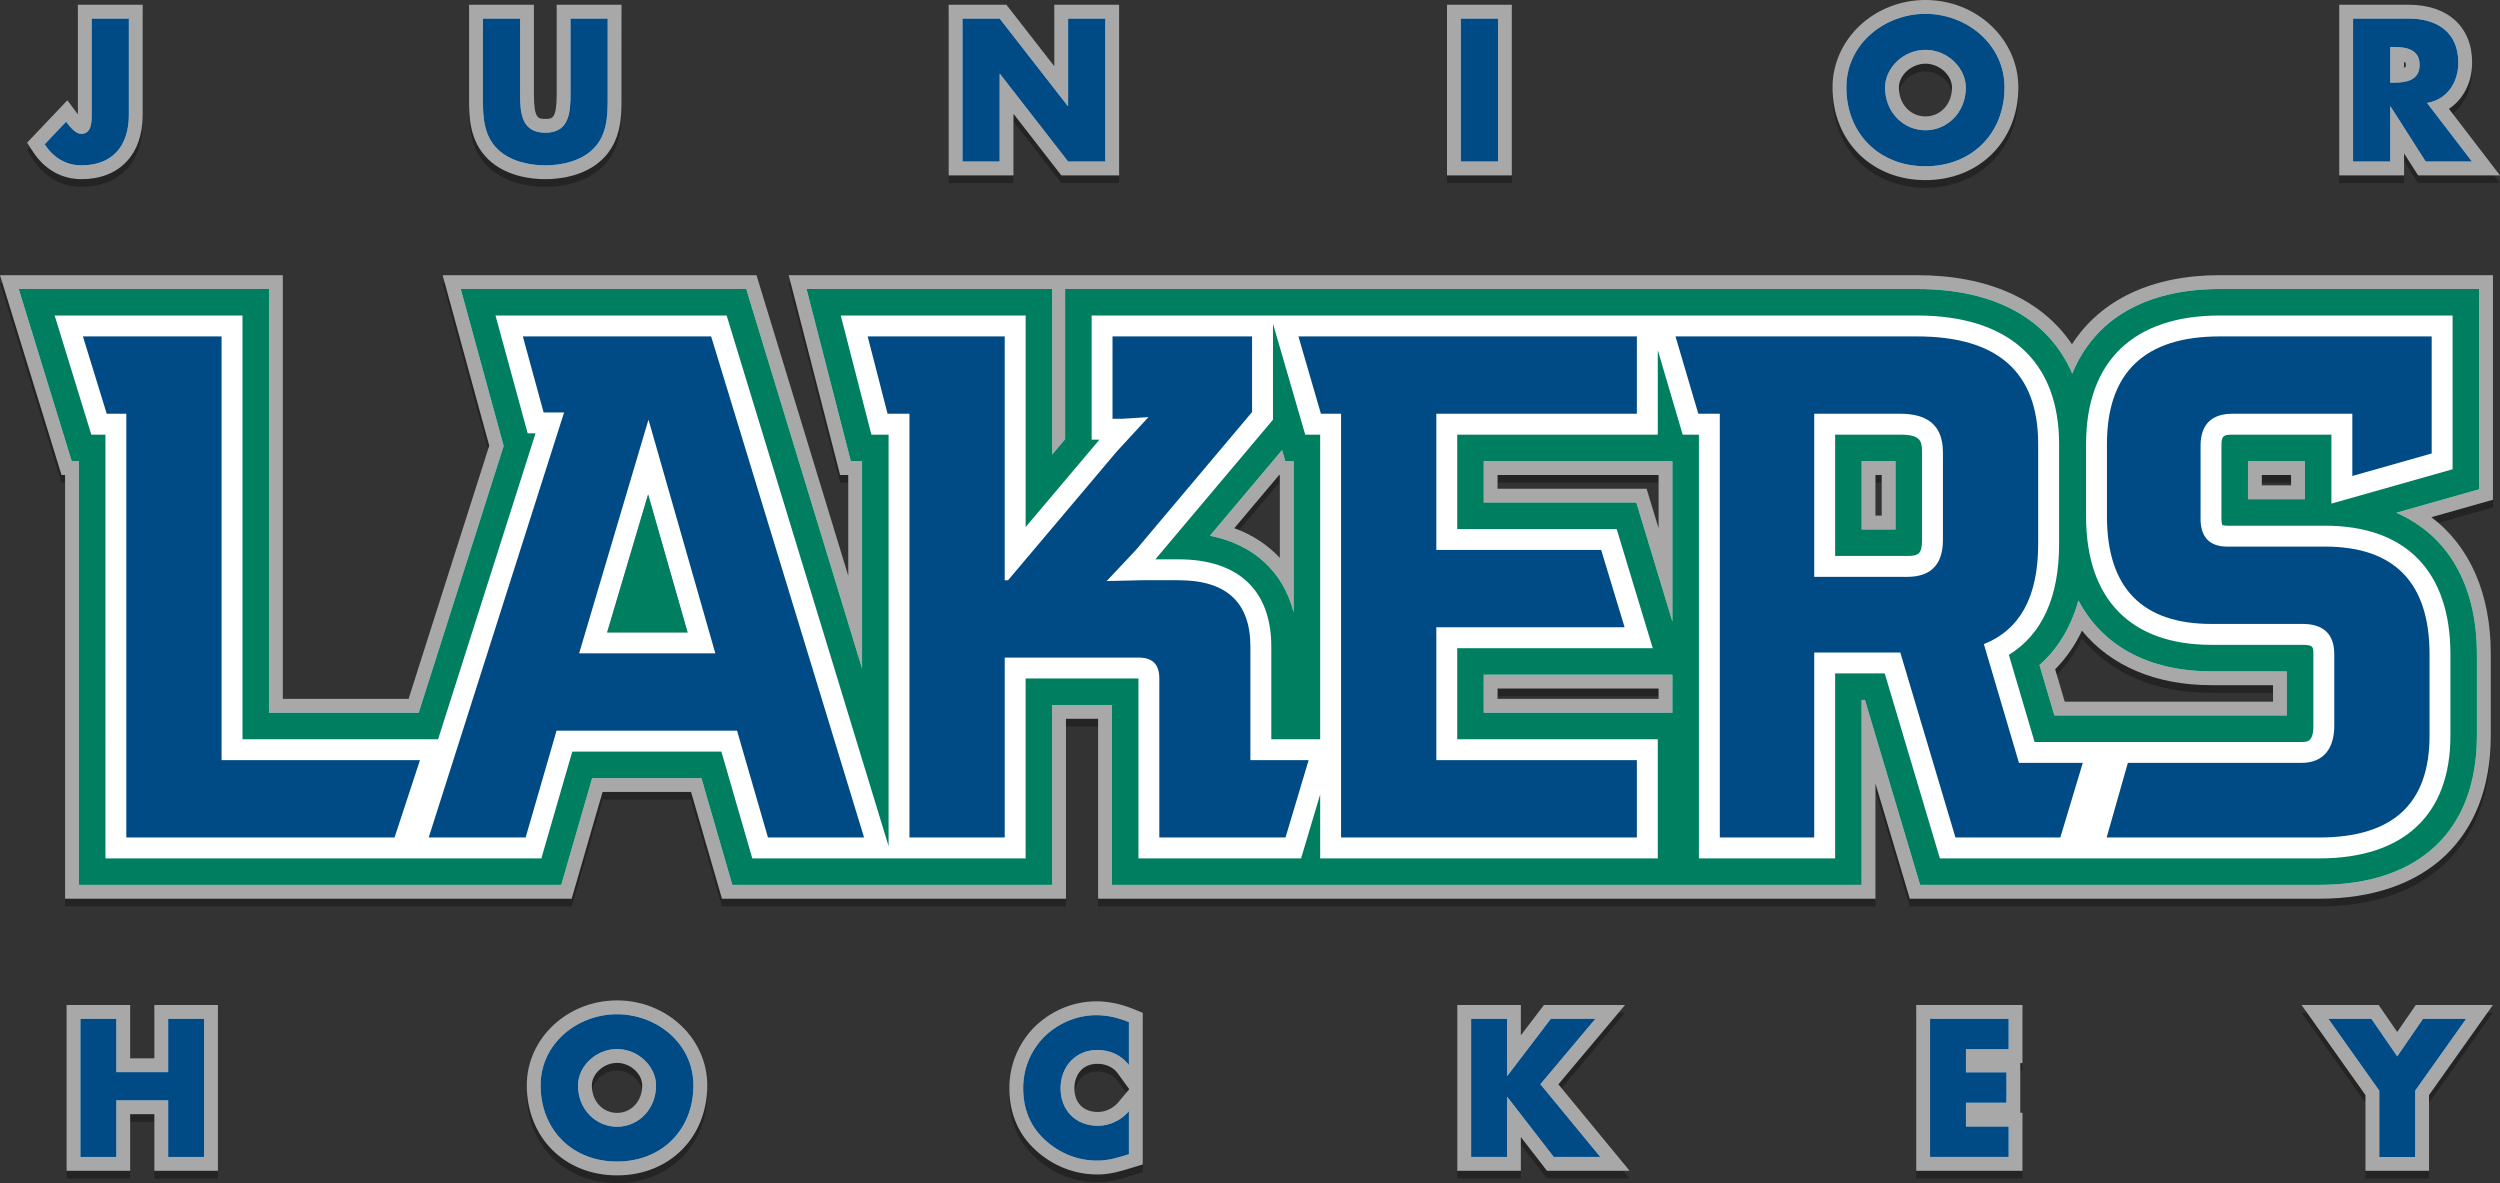
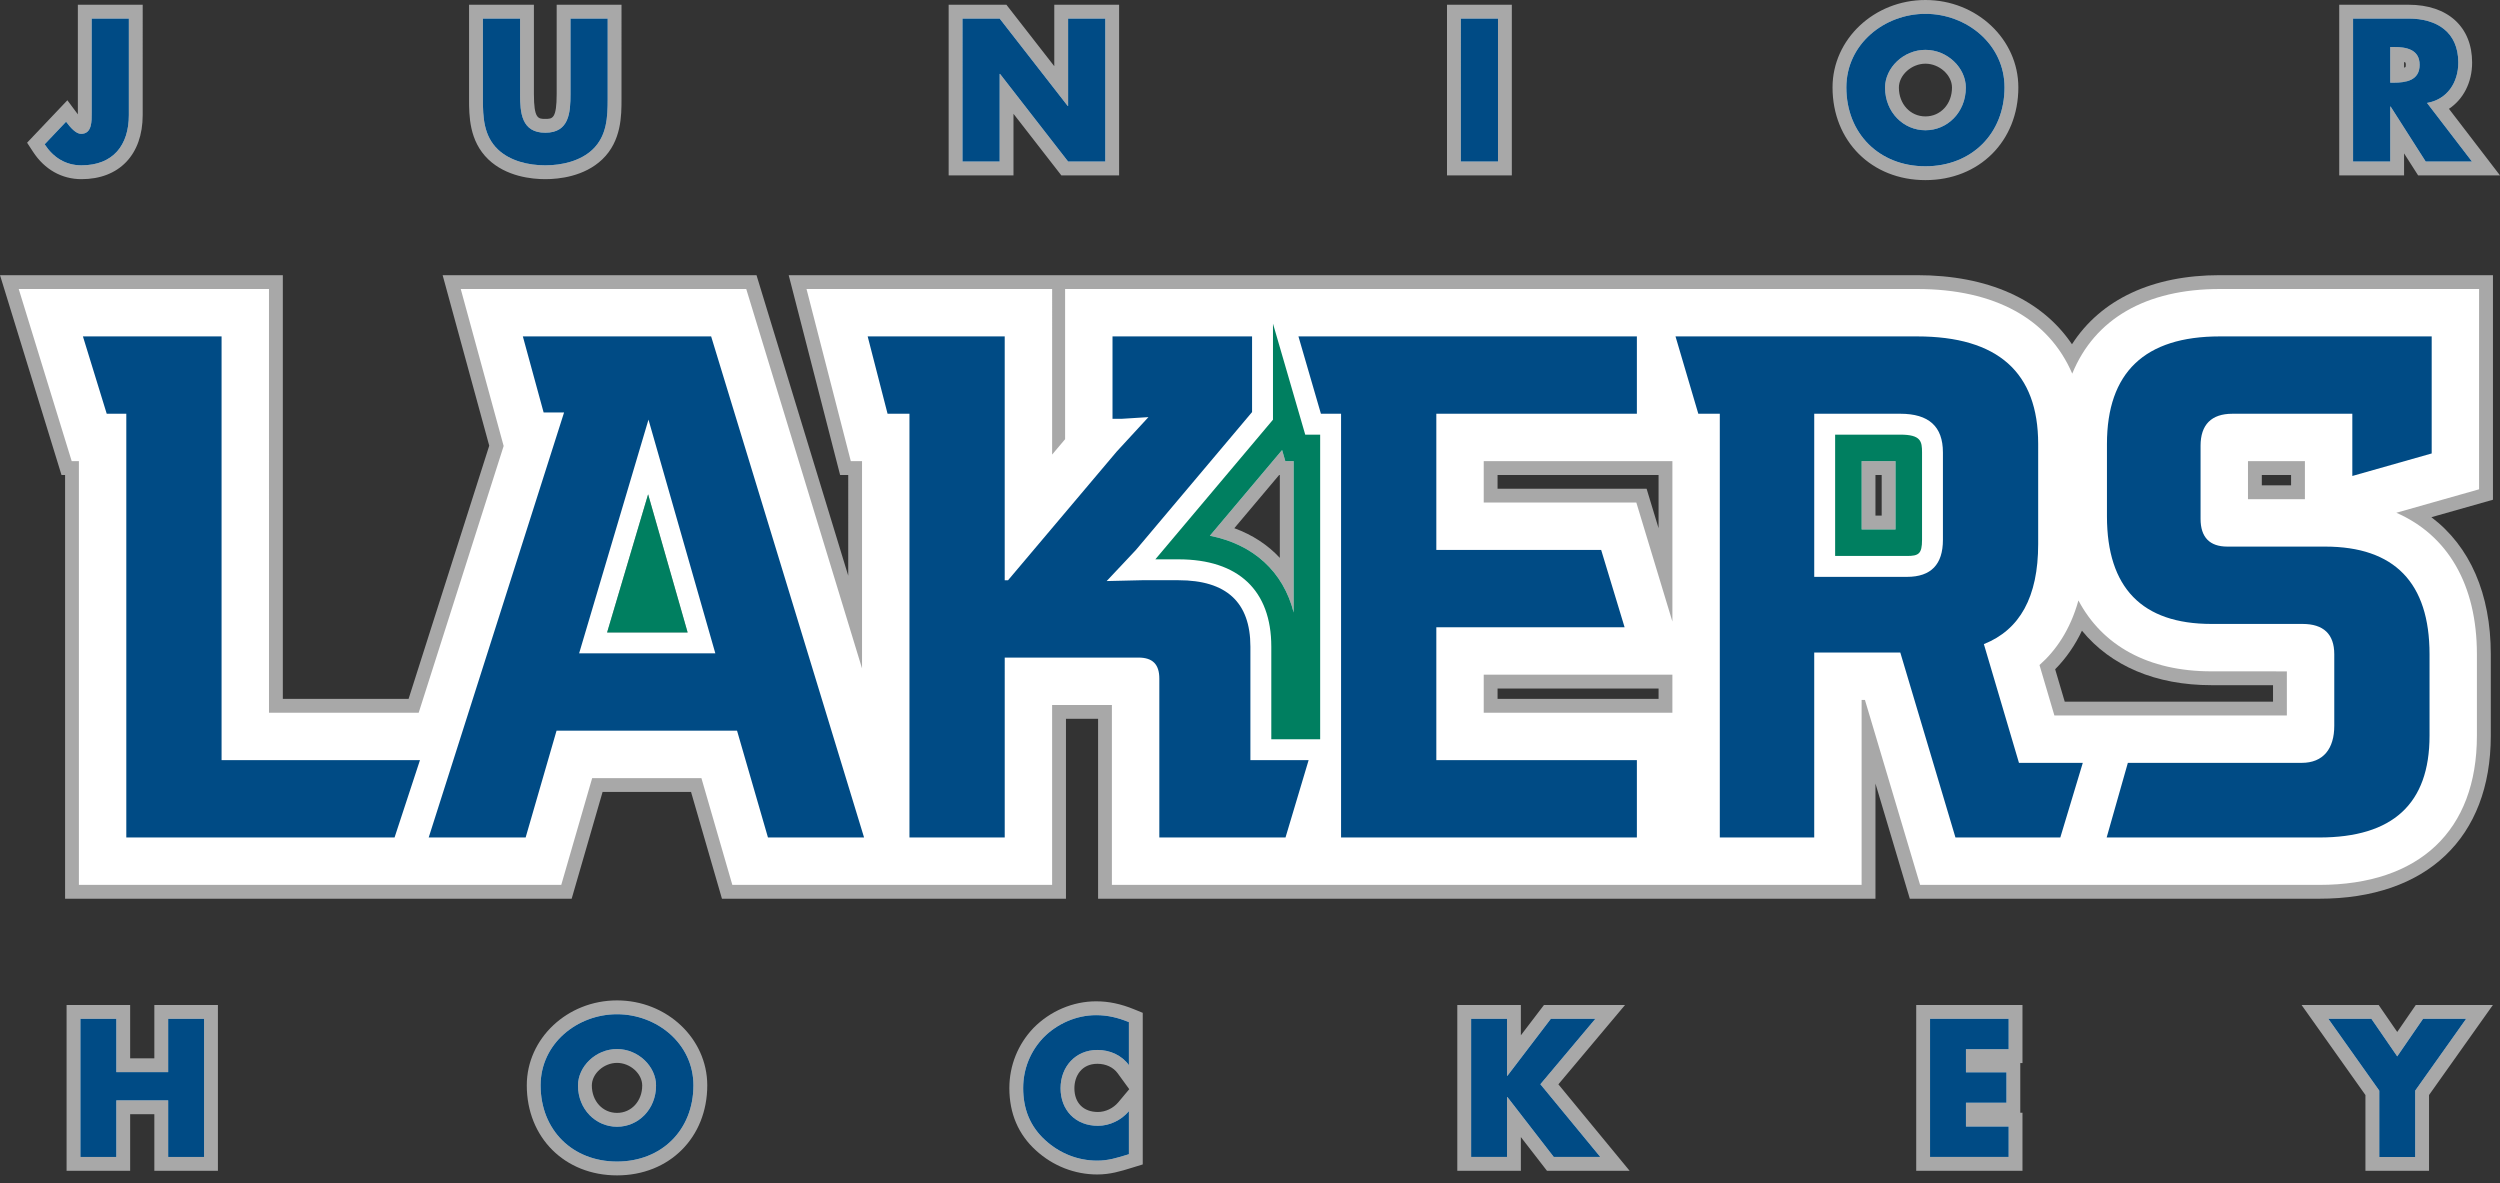
<svg xmlns="http://www.w3.org/2000/svg" version="1.1" x="0px" y="0px" width="325.285px" height="153.934px" viewBox="-354.401 -11.618 325.285 153.934" enable-background="new -354.401 -11.618 325.285 153.934" xml:space="preserve">
  <rect x="-354.401" y="-11.618" width="325.285" height="153.934" fill="#333333" stroke="none" />
  <g id="Layer_2">
-     <path opacity="0.3" d="M-274.117,142.316c-6.804,0-11.742-4.928-11.742-11.718c0-6.093,5.267-11.05,11.742-11.05   c6.474,0,11.741,4.957,11.741,11.05C-262.376,137.388-267.314,142.316-274.117,142.316z M-274.117,127.678   c-1.715,0-3.278,1.403-3.278,2.944c0,2.032,1.409,3.564,3.278,3.564c1.868,0,3.277-1.533,3.277-3.564   C-270.84,129.082-272.402,127.678-274.117,127.678z M-211.639,142.197c-2.929,0-5.756-1.107-7.959-3.118   c-2.302-2.081-3.472-4.815-3.472-8.124c0-2.932,1.118-5.711,3.147-7.827c2.177-2.206,5.138-3.46,8.141-3.46   c1.638,0,3.21,0.33,4.948,1.04l1.12,0.457v19.726l-1.391,0.429C-208.633,141.791-209.952,142.197-211.639,142.197z    M-211.615,127.797c-2.066,0-2.992,1.599-2.992,3.183c0,1.904,1.174,3.087,3.063,3.087c0.982,0,1.997-0.484,2.649-1.263   l1.426-1.704l-1.502-2.065C-209.542,128.249-210.506,127.797-211.615,127.797z M-46.624,141.719v-9.856l-8.311-11.718h10.032   l2.415,3.51l2.414-3.51h10.033l-8.31,11.718v9.856H-46.624z M-105.075,141.719v-21.574h13.827v7.556h-0.286v6.461h0.286v7.558   H-105.075z M-153.118,141.719l-3.397-4.39v4.39h-8.271v-21.574h8.271v3.945l3.007-3.945h10.549l-8.674,10.322l9.269,11.252   H-153.118z M-334.319,141.719v-7.366h-3.147v7.366h-8.272v-21.574h8.272v6.938h3.147v-6.938h8.272v21.574H-334.319z    M-105.907,106.319l-4.469-14.985v14.985h-101.148V82.91h-4.179v23.409h-44.761l-4.023-13.895h-11.509l-4.023,13.895h-65.914   V51.184h-0.466l-8-25.999h36.798v55.133h16.362l10.495-32.945l-6.064-22.188h40.839l11.935,39.104V51.184h-1.057l-6.689-25.999   h146.812c9.211,0,16.232,3.164,20.16,8.991c3.748-5.827,10.446-8.991,19.235-8.991h35.541v29.22l-8.012,2.272   c5.018,3.787,7.73,9.963,7.73,17.826v10.61c0,13.278-8.344,21.205-22.319,21.205H-105.907z M-58.648,80.674v-2.138l-8.016-0.003   c-7.227,0-13.078-2.49-16.846-7.088c-0.902,1.909-2.067,3.587-3.485,5.018l1.244,4.212H-58.648z M-138.598,80.318V78.97h-20.949   v1.348H-138.598z M-193.799,58.108c2.353,0.86,4.345,2.164,5.921,3.858V51.184h-0.088L-193.799,58.108z M-140.156,52.971   l1.557,5.137v-6.924h-20.949v1.787H-140.156z M-109.567,56.472v-5.288h-0.81v5.288H-109.567z M-56.3,52.533v-1.349h-3.808l0,1.349   H-56.3z M-103.875,12.818c-7.004,0-12.088-5.074-12.088-12.064c0-6.271,5.422-11.372,12.088-11.372   c6.667,0,12.09,5.102,12.09,11.372C-91.785,7.745-96.869,12.818-103.875,12.818z M-103.875-2.332c-1.808,0-3.454,1.482-3.454,3.11   c0,2.139,1.485,3.751,3.454,3.751c1.97,0,3.456-1.613,3.456-3.751C-100.419-0.849-102.066-2.332-103.875-2.332z M-283.452,12.694   c-1.761,0-5.065-0.333-7.41-2.569c-2.507-2.407-2.507-5.692-2.507-7.865v-12.261h8.436V1.593c0,3.259,0.558,3.259,1.482,3.259   s1.481,0,1.481-3.259v-11.594h8.436V2.26c0,2.173,0,5.458-2.502,7.861C-278.386,12.361-281.691,12.694-283.452,12.694z    M-343.804,12.694c-2.563,0-4.797-1.262-6.294-3.553l-0.778-1.191l5.242-5.522c0,0,1.335,1.798,1.363,1.834   c0-0.018,0-14.264,0-14.264h8.436V4.356C-335.836,9.5-338.889,12.694-343.804,12.694z M-39.771,12.202l-1.827-2.863v2.863h-8.437   v-22.203h9.029c5.097,0,8.263,2.883,8.263,7.524c0,2.59-1.144,4.774-3.014,6.02l6.64,8.659H-39.771z M-41.597-1.811   c0.138-0.047,0.184-0.089,0.19-0.095l0,0c-0.002,0,0.034-0.075,0.034-0.276c0-0.208-0.038-0.282-0.039-0.282   c-0.002-0.001-0.045-0.042-0.185-0.09V-1.811z M-166.126,12.202v-22.203h8.435v22.203H-166.126z M-216.306,12.202l-6.226-8.013   v8.013h-8.436v-22.203h7.515l6.228,7.995v-7.995h8.436v22.203H-216.306z" />
    <path fill="#A8A8A8" d="M-274.117,141.316c-6.804,0-11.742-4.928-11.742-11.718c0-6.093,5.267-11.05,11.742-11.05   c6.474,0,11.741,4.957,11.741,11.05C-262.376,136.388-267.314,141.316-274.117,141.316z M-274.117,126.678   c-1.715,0-3.278,1.403-3.278,2.944c0,2.032,1.409,3.564,3.278,3.564c1.868,0,3.277-1.533,3.277-3.564   C-270.84,128.082-272.402,126.678-274.117,126.678z M-211.639,141.197c-2.929,0-5.756-1.107-7.959-3.118   c-2.302-2.081-3.472-4.815-3.472-8.124c0-2.932,1.118-5.711,3.147-7.827c2.177-2.206,5.138-3.46,8.141-3.46   c1.638,0,3.21,0.33,4.948,1.04l1.12,0.457v19.726l-1.391,0.429C-208.633,140.791-209.952,141.197-211.639,141.197z    M-211.615,126.797c-2.066,0-2.992,1.599-2.992,3.183c0,1.904,1.174,3.087,3.063,3.087c0.982,0,1.997-0.484,2.649-1.263   l1.426-1.704l-1.502-2.065C-209.542,127.249-210.506,126.797-211.615,126.797z M-46.624,140.719v-9.856l-8.311-11.718h10.032   l2.415,3.51l2.414-3.51h10.033l-8.31,11.718v9.856H-46.624z M-105.075,140.719v-21.574h13.827v7.556h-0.286v6.461h0.286v7.558   H-105.075z M-153.118,140.719l-3.397-4.39v4.39h-8.271v-21.574h8.271v3.945l3.007-3.945h10.549l-8.674,10.322l9.269,11.252   H-153.118z M-334.319,140.719v-7.366h-3.147v7.366h-8.272v-21.574h8.272v6.938h3.147v-6.938h8.272v21.574H-334.319z    M-105.907,105.319l-4.469-14.985v14.985h-101.148V81.91h-4.179v23.409h-44.761l-4.023-13.895h-11.509l-4.023,13.895h-65.914   V50.184h-0.466l-8-25.999h36.798v55.133h16.362l10.495-32.945l-6.064-22.188h40.839l11.935,39.104V50.184h-1.057l-6.689-25.999   h146.812c9.211,0,16.232,3.164,20.16,8.991c3.748-5.827,10.446-8.991,19.235-8.991h35.541v29.22l-8.012,2.272   c5.018,3.787,7.73,9.963,7.73,17.826v10.61c0,13.278-8.344,21.205-22.319,21.205H-105.907z M-58.648,79.674v-2.138l-8.016-0.003   c-7.227,0-13.078-2.49-16.846-7.088c-0.902,1.909-2.067,3.587-3.485,5.018l1.244,4.212H-58.648z M-138.598,79.318V77.97h-20.949   v1.348H-138.598z M-193.799,57.108c2.353,0.86,4.345,2.164,5.921,3.858V50.184h-0.088L-193.799,57.108z M-140.156,51.971   l1.557,5.137v-6.924h-20.949v1.787H-140.156z M-109.567,55.472v-5.288h-0.81v5.288H-109.567z M-56.3,51.533v-1.349h-3.808l0,1.349   H-56.3z M-103.875,11.818c-7.004,0-12.088-5.074-12.088-12.064c0-6.271,5.422-11.372,12.088-11.372   c6.667,0,12.09,5.102,12.09,11.372C-91.785,6.745-96.869,11.818-103.875,11.818z M-103.875-3.332c-1.808,0-3.454,1.482-3.454,3.11   c0,2.139,1.485,3.751,3.454,3.751c1.97,0,3.456-1.613,3.456-3.751C-100.419-1.849-102.066-3.332-103.875-3.332z M-283.452,11.694   c-1.761,0-5.065-0.333-7.41-2.569c-2.507-2.407-2.507-5.692-2.507-7.865v-12.261h8.436V0.593c0,3.259,0.558,3.259,1.482,3.259   s1.481,0,1.481-3.259v-11.594h8.436V1.26c0,2.173,0,5.458-2.502,7.861C-278.386,11.361-281.691,11.694-283.452,11.694z    M-343.804,11.694c-2.563,0-4.797-1.262-6.294-3.553l-0.778-1.191l5.242-5.522c0,0,1.335,1.798,1.363,1.834   c0-0.018,0-14.264,0-14.264h8.436V3.356C-335.836,8.5-338.889,11.694-343.804,11.694z M-39.771,11.202l-1.827-2.863v2.863h-8.437   v-22.203h9.029c5.097,0,8.263,2.883,8.263,7.524c0,2.59-1.144,4.774-3.014,6.02l6.64,8.659H-39.771z M-41.597-2.811   c0.138-0.047,0.184-0.089,0.19-0.095l0,0c-0.002,0,0.034-0.075,0.034-0.276c0-0.208-0.038-0.282-0.039-0.282   c-0.002-0.001-0.045-0.042-0.185-0.09V-2.811z M-166.126,11.202v-22.203h8.435v22.203H-166.126z M-216.306,11.202l-6.226-8.013   v8.013h-8.436v-22.203h7.515l6.228,7.995v-7.995h8.436v22.203H-216.306z" />
    <path fill="#FFFFFF" d="M-186.078,68.072c-1.352-5.302-5.216-8.86-10.9-9.982l9.396-11.153l0.421,1.448h1.084V68.072z    M-31.836,25.985h-33.741c-9.661,0-16.301,3.925-19.196,11.013c-3.047-7.088-10.032-11.013-20.198-11.013h-30.28h-9.392h-40.677   h-8.353h-22.142v19.542l-1.689,2.001V25.985h-31.958l5.763,22.399h1.461v26.97l-15.067-49.369h-11.167h-2.944h-23.037l5.583,20.427   l-11.055,34.706h-19.478V25.985h-32.562l6.893,22.399h0.936v55.135h37.075h8.463h17.224l4.023-13.895h14.214l4.023,13.895h16.875   h8.596h16.137V80.11h7.778v23.409h23.647h3.534h45.745h1.547h23.075V79.453h0.434l7.177,24.066h16.104h6.72h29.104   c13.041,0,20.52-7.073,20.52-19.405v-10.61c0-9.046-3.788-15.48-10.484-18.405l10.767-3.053V25.985z M-83.969,66.509   c3.124,5.901,9.111,9.224,17.306,9.224l9.815,0.004v5.737h-18.253H-82.2h-4.897l-1.938-6.562   C-86.904,73.036-85.034,70.337-83.969,66.509z M-136.799,81.118h-24.549V76.17h24.549V81.118z M-136.799,69.253l-4.692-15.482   h-19.856v-5.387h23.307h1.242V69.253z M-54.5,48.384v4.949h-7.408l0.001-4.949H-54.5z M-107.767,57.272h-4.409v-8.888h4.409V57.272   z M-270.073,52.698l5.142,17.977h-10.477L-270.073,52.698z M-332.519,120.945h4.672v17.975h-4.672v-7.366h-6.747v7.366h-4.672   v-17.975h4.672v6.938h6.747V120.945z M-274.117,120.348c-5.174,0-9.942,3.813-9.942,9.25c0,5.817,4.149,9.918,9.942,9.918   c5.792,0,9.941-4.101,9.941-9.918C-264.176,124.162-268.944,120.348-274.117,120.348z M-274.117,134.987   c-2.766,0-5.078-2.266-5.078-5.364c0-2.479,2.312-4.744,5.078-4.744c2.765,0,5.077,2.265,5.077,4.744   C-269.04,132.721-271.352,134.987-274.117,134.987z M-211.782,120.468c1.526,0,2.861,0.332,4.268,0.906v5.602   c-0.954-1.312-2.479-1.979-4.101-1.979c-2.861,0-4.792,2.193-4.792,4.982c0,2.837,1.931,4.887,4.863,4.887   c1.526,0,3.052-0.739,4.029-1.907v5.603c-1.55,0.478-2.67,0.835-4.125,0.835c-2.503,0-4.863-0.93-6.746-2.647   c-2.003-1.811-2.885-4.1-2.885-6.794c0-2.479,0.93-4.792,2.646-6.58C-216.836,121.564-214.333,120.468-211.782,120.468z    M-153.975,129.456l7.796,9.464h-6.056l-6.032-7.796h-0.048v7.796h-4.672v-17.975h4.672v7.414h0.048l5.65-7.414h5.794   L-153.975,129.456z M-103.275,120.945h10.228v3.956h-5.556v3.004h5.27v3.958h-5.27v3.099h5.556v3.958h-10.228V120.945z    M-39.128,120.945h5.604l-6.627,9.345v8.63h-4.673v-8.63l-6.627-9.345h5.602l3.361,4.887L-39.128,120.945z M-348.591,7.157   l2.788-2.937c0.568,0.765,1.284,1.579,1.949,1.579c1.456,0,1.382-1.703,1.382-2.739V-9.201h4.836V3.356   c0,3.923-2.048,6.538-6.168,6.538C-345.876,9.895-347.48,8.858-348.591,7.157z M-289.62,7.823c-1.851-1.776-1.95-4.194-1.95-6.563   V-9.201h4.836v9.794c0,2.444,0.173,5.059,3.282,5.059s3.281-2.615,3.281-5.059v-9.794h4.836V1.26c0,2.369-0.1,4.786-1.949,6.563   c-1.579,1.505-3.972,2.072-6.168,2.072C-285.648,9.895-288.041,9.328-289.62,7.823z M-224.332,9.402h-4.836V-9.201h4.836   l8.858,11.373h0.049V-9.201h4.836V9.402h-4.836l-8.857-11.399h-0.05V9.402z M-159.491,9.402h-4.835V-9.201h4.835V9.402z    M-103.875,10.019c5.996,0,10.29-4.243,10.29-10.264c0-5.625-4.937-9.572-10.29-9.572s-10.288,3.948-10.288,9.572   C-114.163,5.775-109.87,10.019-103.875,10.019z M-103.875-5.131c2.863,0,5.256,2.344,5.256,4.91c0,3.208-2.393,5.551-5.256,5.551   c-2.861,0-5.254-2.343-5.254-5.551C-109.129-2.787-106.736-5.131-103.875-5.131z M-43.397,2.247h0.049l4.564,7.155h6.02   l-5.847-7.625c2.664-0.468,4.069-2.688,4.069-5.254c0-3.972-2.787-5.724-6.463-5.724h-7.229V9.402h4.837V2.247z M-43.397-5.501   h0.468c1.555,0,3.355,0.272,3.355,2.32c0,2.049-1.801,2.319-3.355,2.319h-0.468V-5.501z" />
  </g>
  <g id="Layer_2_copy">
    <path fill="#007F60" d="M-188.769,30.49v12.501l-15.307,18.169l3.02-0.001c7.783,0,12.069,4.035,12.069,11.361v12.047h6.358V44.935   h-1.942L-188.769,30.49z M-186.078,68.072c-1.352-5.302-5.216-8.86-10.9-9.982l9.396-11.153l0.421,1.448h1.084V68.072z" />
-     <path fill="#007F60" d="M-31.836,25.985h-33.741c-9.661,0-16.301,3.925-19.196,11.013c-3.047-7.088-10.032-11.013-20.198-11.013   h-30.28h-9.392h-40.677h-8.353h-22.142v19.542l-1.689,2.001V25.985h-31.958l5.763,22.399h1.461v26.97l-15.067-49.369h-11.167   h-2.944h-23.037l5.583,20.427l-11.055,34.706h-19.478V25.985h-32.562l6.893,22.399h0.936v55.135h37.075h8.463h17.224l4.023-13.895   h14.214l4.023,13.895h16.875h8.596h16.137V80.11h7.778v23.409h23.647h3.534h45.745h1.547h23.075V79.453h0.434l7.177,24.066h16.104   h6.72h29.104c13.041,0,20.52-7.073,20.52-19.405v-10.61c0-9.046-3.788-15.48-10.484-18.405l10.767-3.053V25.985z M-83.969,66.509   c3.124,5.901,9.111,9.224,17.306,9.224l9.815,0.004v5.737h-18.253H-82.2h-4.897l-1.938-6.562   C-86.904,73.036-85.034,70.337-83.969,66.509z M-136.799,81.118h-24.549V76.17h24.549V81.118z M-136.799,69.253l-4.692-15.482   h-19.856v-5.387h23.307h1.242V69.253z M-35.285,49.438l-15.766,4.471v-8.973h-12.896c-1.216,0-1.413,0.202-1.413,1.439v9.516   c0,0.561,0.103,0.782,0.124,0.823c-0.006-0.035,0.19,0.069,0.637,0.069h12.722c10.518,0,16.31,5.939,16.31,16.721v10.61   c0,10.289-6.063,15.956-17.07,15.956h-31.257h-0.412h-17.688l-7.176-24.066h-6.455v24.066h-17.724V44.935h-2.111l-3.24-10.995   v10.995h-26.096V57.22h20.747l4.696,15.501h-25.443v11.846h26.096v15.503h-43.928v-8.314l-2.485,8.314h-21.161V76.675   c0-0.005,0-0.011,0-0.015h-14.679v23.409h-17.346h-0.485h-17.733l-4.023-13.895h-19.4l-4.022,13.895h-17.13h-1.245h-38.344V44.935   h-1.838l-4.77-15.501h24.439v55.133h25.451l12.677-39.799h-1.018l-4.19-15.334h30.075l21.072,69.045V44.935h-2.237l-3.987-15.501   h24.056v27.527l9.601-11.369h-1.011V29.434h23.288h0.307h48.74h1.328h33.729c11.92,0,18.485,5.938,18.485,16.72v13.019   c0,6.895-2.197,11.732-6.537,14.419l3.349,11.332h9.931h0.151h24.672c0.713,0,1.521,0,1.521-2.097v-9.323   c0-0.938,0-1.22-1.413-1.22h-11.852c-10.518,0-16.312-5.939-16.312-16.722v-9.408c0-10.781,6.18-16.72,17.398-16.72h30.292V49.438z    M-54.5,48.384v4.949h-7.408l0.001-4.949H-54.5z" />
    <path fill="#007F60" d="M-107.145,44.935h-8.48v15.786h9.351c1.516,0,1.957-0.275,1.957-2.096V47.249   C-104.318,45.814-104.455,44.935-107.145,44.935z M-107.767,57.272h-4.409v-8.888h4.409V57.272z" />
    <path fill="#007F60" d="M-275.408,70.674h10.477l-5.142-17.977L-275.408,70.674z" />
    <path fill="#004B85" d="M-332.519,127.882v-6.938h4.672v17.975h-4.672v-7.366h-6.747v7.366h-4.672v-17.975h4.672v6.938H-332.519z" />
    <path fill="#004B85" d="M-264.176,129.598c0,5.817-4.149,9.918-9.941,9.918c-5.793,0-9.942-4.101-9.942-9.918   c0-5.437,4.768-9.25,9.942-9.25C-268.944,120.348-264.176,124.162-264.176,129.598z M-279.195,129.623   c0,3.099,2.312,5.364,5.078,5.364c2.765,0,5.077-2.266,5.077-5.364c0-2.479-2.312-4.744-5.077-4.744   C-276.883,124.878-279.195,127.143-279.195,129.623z" />
    <path fill="#004B85" d="M-207.514,126.976c-0.954-1.312-2.479-1.979-4.101-1.979c-2.861,0-4.792,2.193-4.792,4.982   c0,2.837,1.931,4.887,4.863,4.887c1.526,0,3.052-0.739,4.029-1.907v5.603c-1.55,0.478-2.67,0.835-4.125,0.835   c-2.503,0-4.863-0.93-6.746-2.647c-2.003-1.811-2.885-4.1-2.885-6.794c0-2.479,0.93-4.792,2.646-6.58   c1.788-1.812,4.292-2.907,6.842-2.907c1.526,0,2.861,0.332,4.268,0.906V126.976z" />
    <path fill="#004B85" d="M-152.617,120.945h5.794l-7.152,8.511l7.796,9.464h-6.056l-6.032-7.796h-0.048v7.796h-4.672v-17.975h4.672   v7.414h0.048L-152.617,120.945z" />
    <path fill="#004B85" d="M-98.603,124.901v3.004h5.27v3.958h-5.27v3.099h5.556v3.958h-10.228v-17.975h10.228v3.956H-98.603z" />
    <path fill="#004B85" d="M-51.451,120.945h5.602l3.361,4.887l3.36-4.887h5.604l-6.627,9.345v8.63h-4.673v-8.63L-51.451,120.945z" />
    <path fill="#004B85" d="M-337.636-9.201V3.356c0,3.923-2.048,6.538-6.168,6.538c-2.072,0-3.676-1.036-4.787-2.737l2.788-2.937   c0.568,0.765,1.284,1.579,1.949,1.579c1.456,0,1.382-1.703,1.382-2.739V-9.201H-337.636z" />
    <path fill="#004B85" d="M-275.334-9.201V1.26c0,2.369-0.1,4.786-1.949,6.563c-1.579,1.505-3.972,2.072-6.168,2.072   c-2.196,0-4.589-0.566-6.168-2.072c-1.851-1.776-1.95-4.194-1.95-6.563V-9.201h4.836v9.794c0,2.444,0.173,5.059,3.282,5.059   s3.281-2.615,3.281-5.059v-9.794H-275.334z" />
    <path fill="#004B85" d="M-229.168-9.201h4.836l8.858,11.373h0.049V-9.201h4.836V9.402h-4.836l-8.857-11.399h-0.05V9.402h-4.836   V-9.201z" />
    <path fill="#004B85" d="M-159.491,9.402h-4.835V-9.201h4.835V9.402z" />
    <path fill="#004B85" d="M-93.585-0.246c0,6.021-4.294,10.264-10.29,10.264c-5.995,0-10.288-4.243-10.288-10.264   c0-5.625,4.935-9.572,10.288-9.572S-93.585-5.87-93.585-0.246z M-109.129-0.221c0,3.208,2.393,5.551,5.254,5.551   c2.863,0,5.256-2.343,5.256-5.551c0-2.566-2.393-4.91-5.256-4.91C-106.736-5.131-109.129-2.787-109.129-0.221z" />
    <path fill="#004B85" d="M-32.764,9.402h-6.02l-4.564-7.155h-0.049v7.155h-4.837V-9.201h7.229c3.676,0,6.463,1.752,6.463,5.724   c0,2.566-1.405,4.786-4.069,5.254L-32.764,9.402z M-43.397-0.862h0.468c1.555,0,3.355-0.271,3.355-2.319   c0-2.047-1.801-2.32-3.355-2.32h-0.468V-0.862z" />
    <path fill="#004B85" d="M-276.66,32.153h-1.194h-8.518l2.704,9.896h2.661l-17.615,55.302h12.613l4.022-13.895h23.486l4.023,13.895   h12.504l-19.898-65.198H-276.66z M-279.05,73.393l9.025-30.412l8.699,30.412H-279.05z" />
    <path fill="#004B85" d="M-38.004,47.383v-15.23h-27.573c-9.785,0-14.68,4.704-14.68,14.001v9.408   c0,9.299,4.567,14.003,13.593,14.003h11.852c2.719,0,4.132,1.313,4.132,3.938v9.323c0,2.955-1.413,4.815-4.24,4.815h-22.618   l-2.758,9.709h27.659c9.568,0,14.352-4.377,14.352-13.237v-10.61c0-9.298-4.565-14.002-13.591-14.002h-12.722   c-2.283,0-3.479-1.203-3.479-3.61v-9.516c0-2.736,1.414-4.158,4.132-4.158h15.614v8.096L-38.004,47.383z" />
    <path fill="#004B85" d="M-96.272,72.19c4.676-1.86,7.067-6.125,7.067-13.018V46.154c0-9.297-5.219-14.001-15.767-14.001h-31.423   l2.967,10.063h2.797v55.135h12.286V73.285h11.199l7.177,24.066h13.643l2.925-9.709h-8.305L-96.272,72.19z M-101.599,58.625   c0,3.174-1.523,4.815-4.676,4.815h-12.069V42.216h11.199c3.697,0,5.546,1.641,5.546,5.033V58.625z" />
    <polygon fill="#004B85" points="-182.531,42.216 -179.91,42.216 -179.91,97.351 -141.42,97.351 -141.42,87.286 -167.515,87.286    -167.515,70.002 -143.017,70.002 -146.067,59.939 -167.515,59.939 -167.515,42.216 -141.42,42.216 -141.42,32.153 -185.456,32.153     " />
    <path fill="#004B85" d="M-191.706,72.52c0-5.8-3.152-8.642-9.351-8.642h-4.784l-4.567,0.108l3.805-4.047l15.114-17.94v-9.846   h-18.158v10.721h1.196l3.479-0.219l-4.131,4.485l-14.135,16.739h-0.435V32.153h-17.832l2.589,10.063h2.848v55.135h12.396V73.942   h17.397c1.848,0,2.718,0.874,2.718,2.733v20.676h16.418l3.008-10.065h-7.575V72.52z" />
    <polygon fill="#004B85" points="-325.571,32.153 -343.612,32.153 -340.515,42.216 -337.967,42.216 -337.967,97.351    -303.064,97.351 -299.757,87.286 -325.571,87.286  " />
  </g>
</svg>